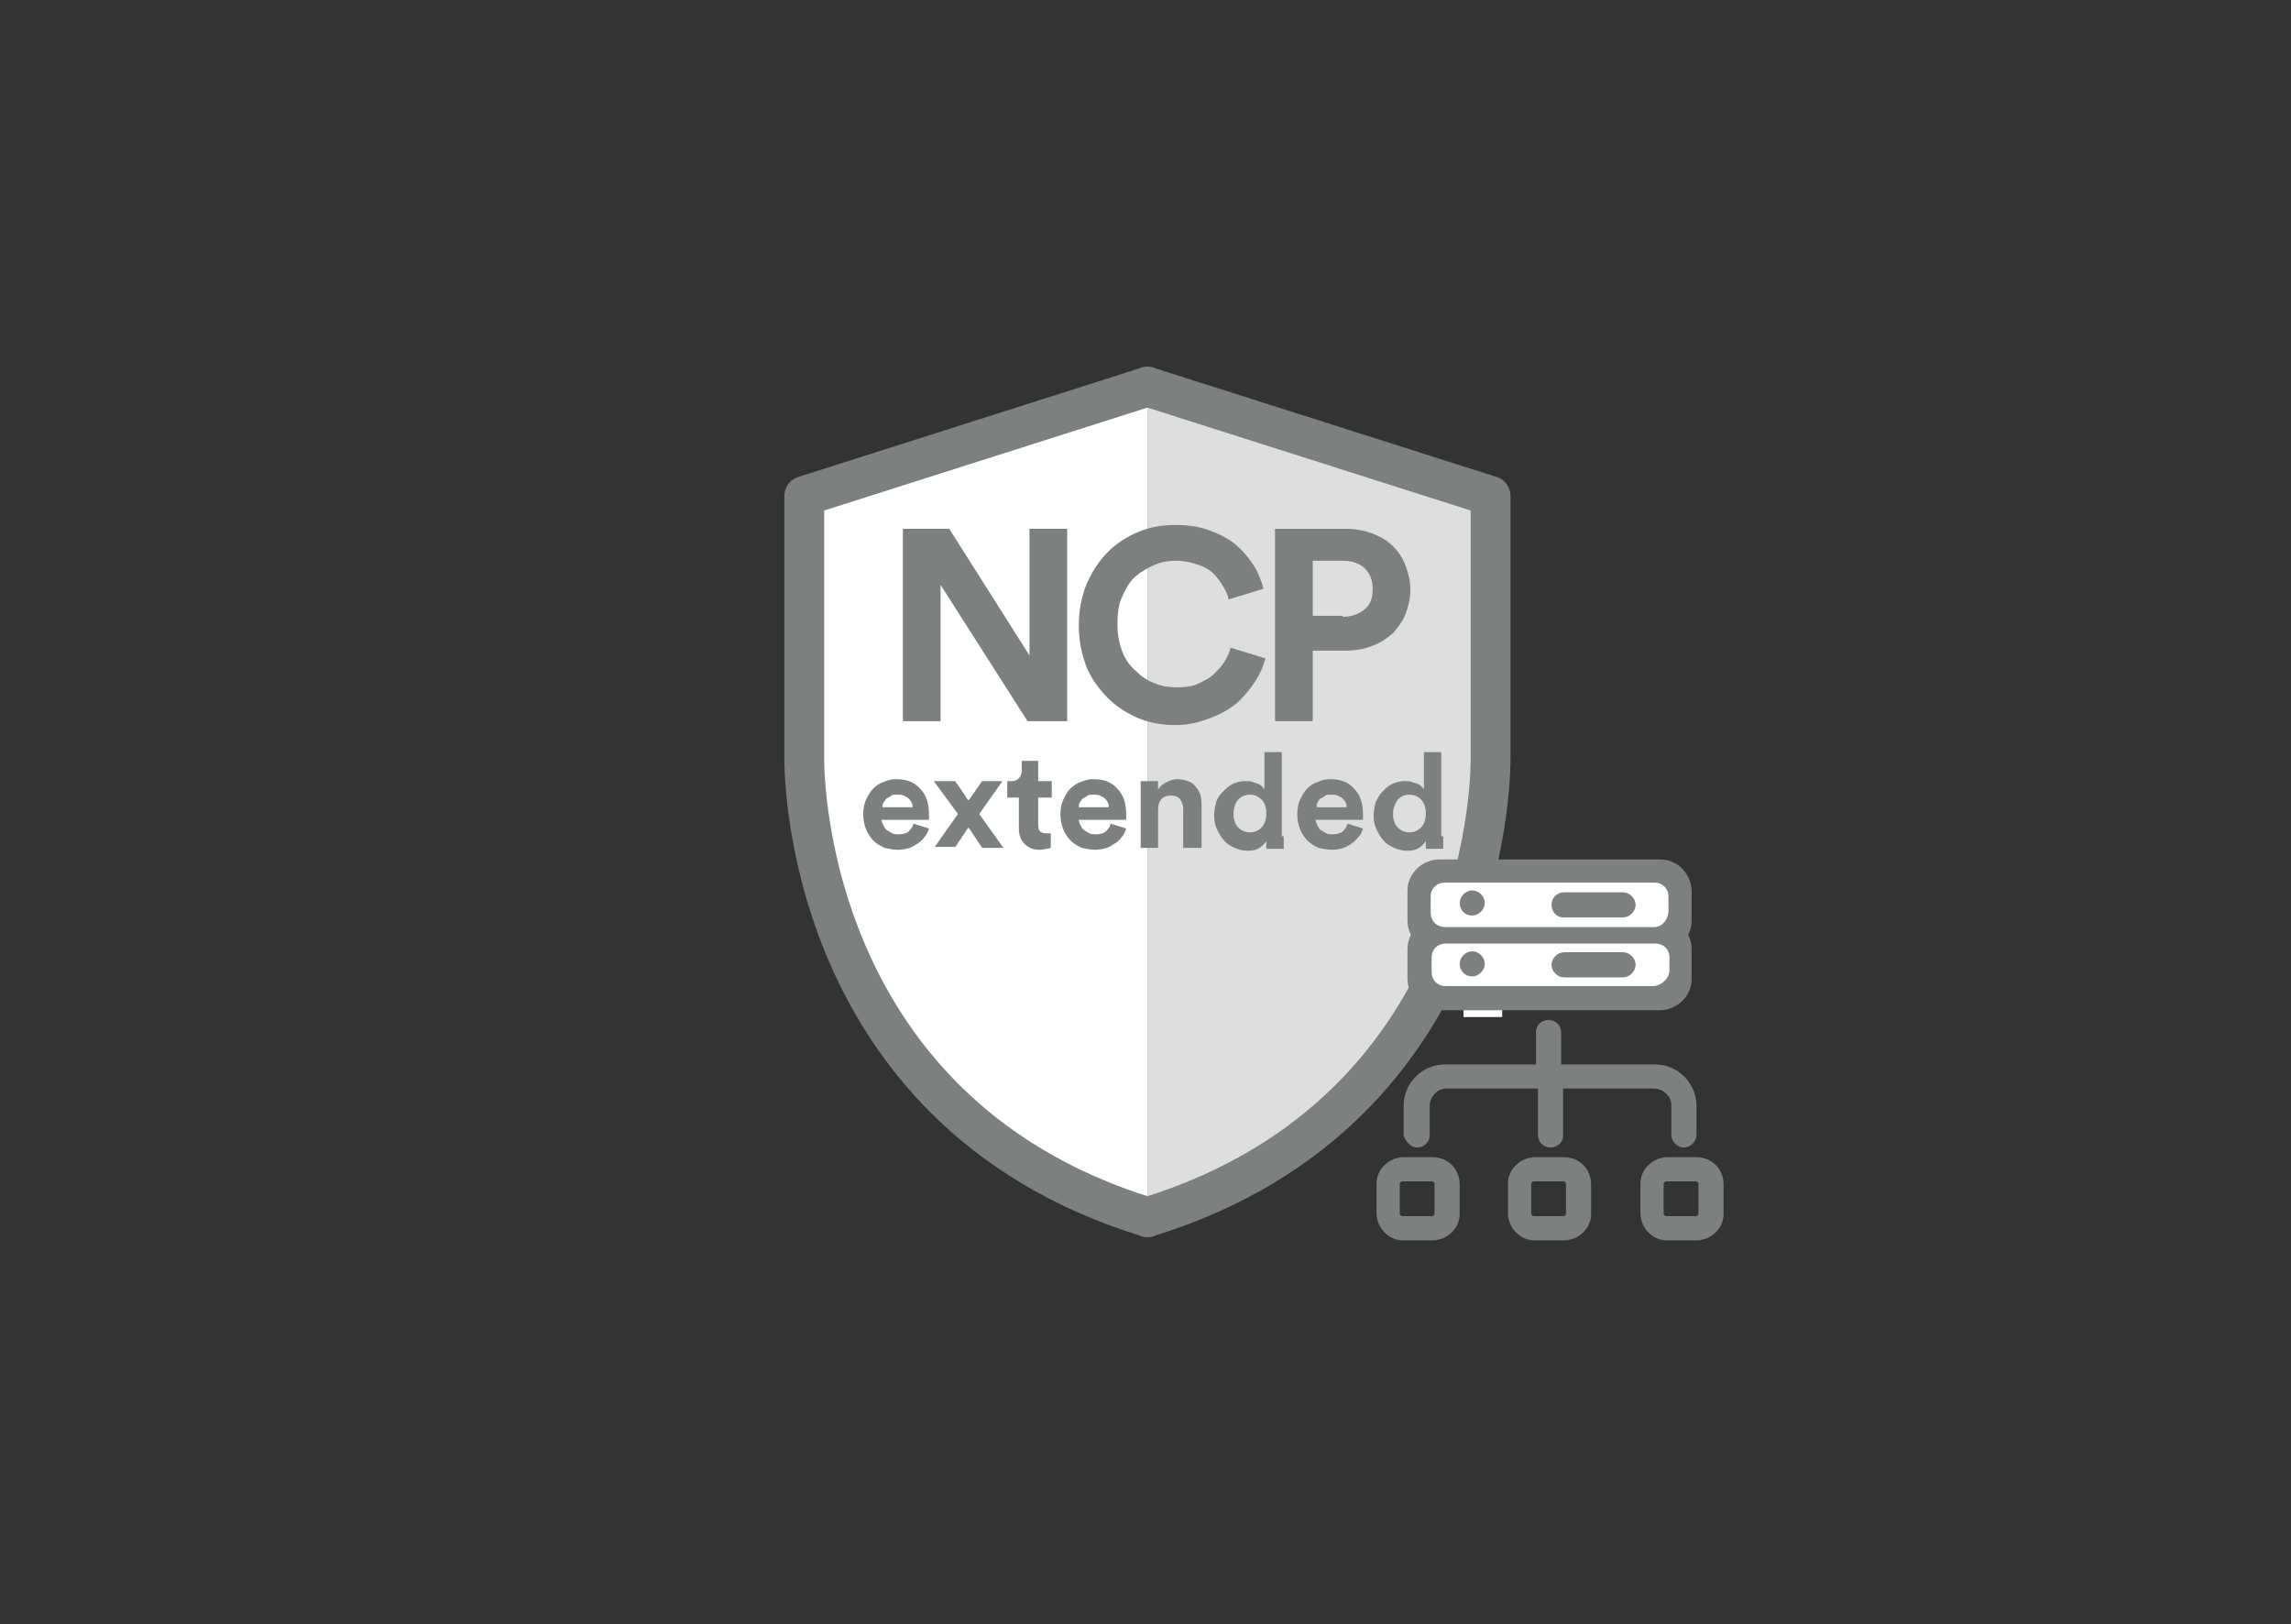
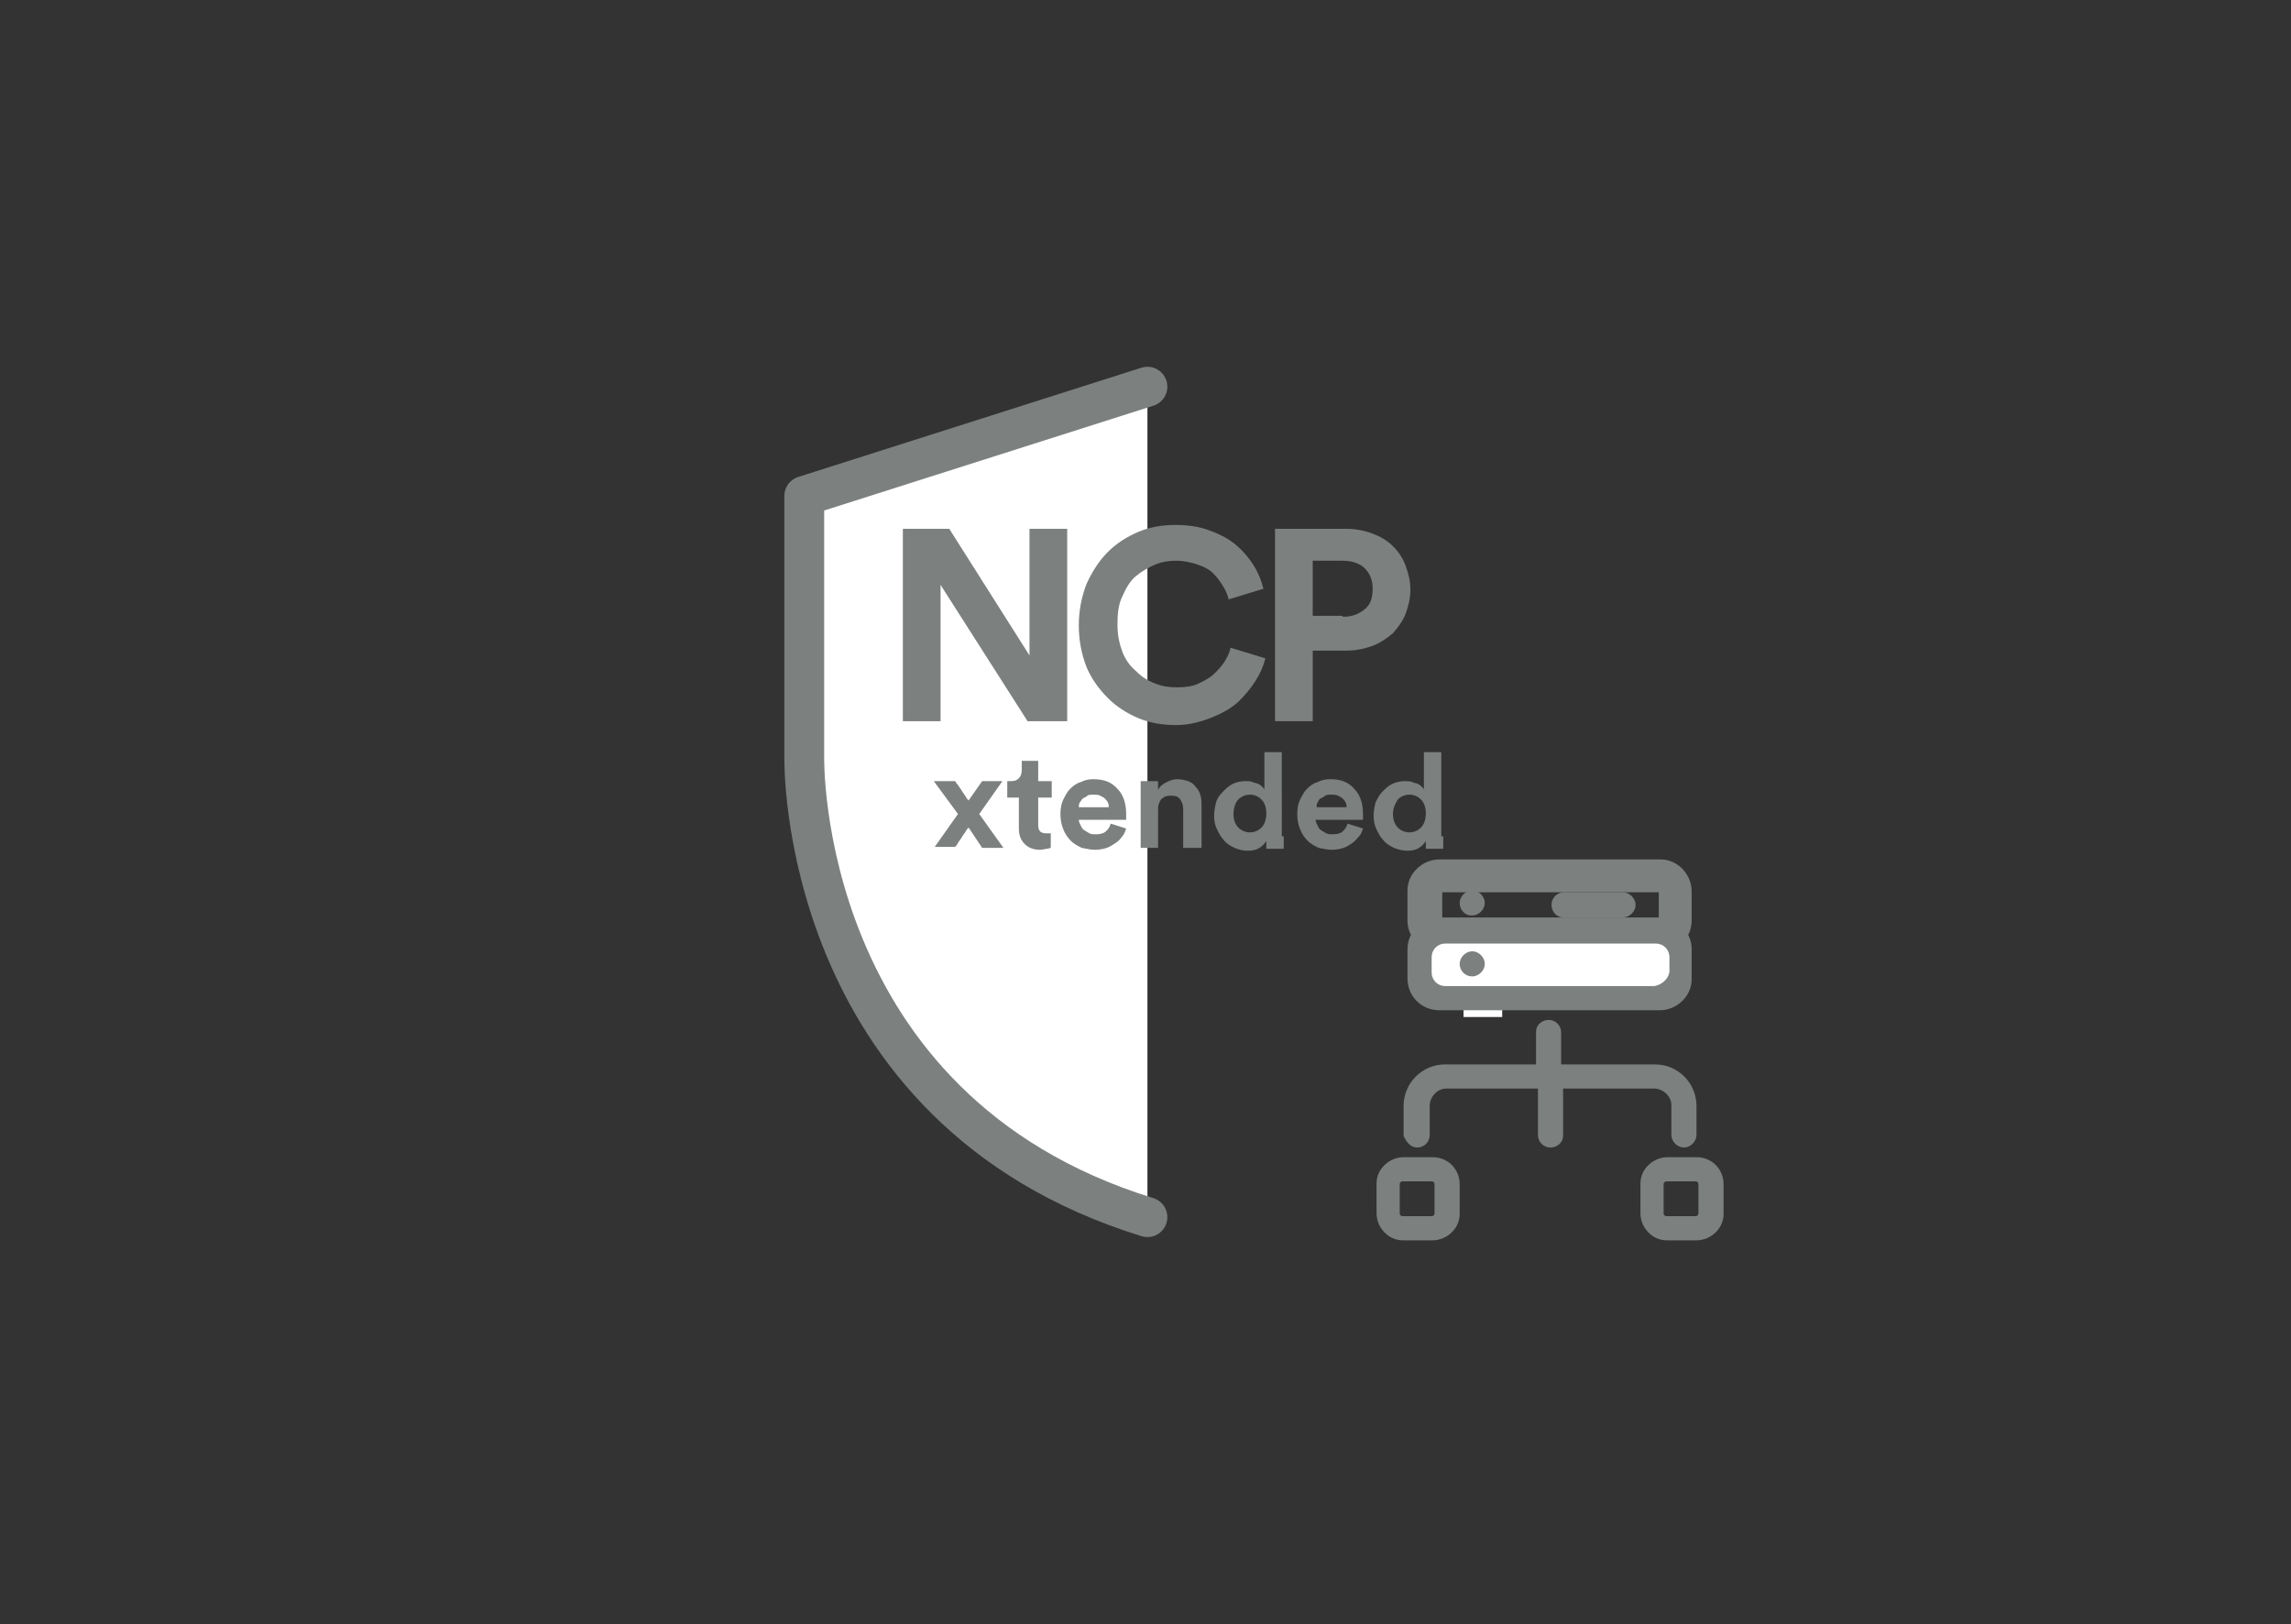
<svg xmlns="http://www.w3.org/2000/svg" version="1.1" id="Ebene_1" x="0px" y="0px" viewBox="0 0 237 168" style="enable-background:new 0 0 237 168;" xml:space="preserve">
  <rect x="0" y="0" width="237" height="168" fill="#333333" stroke="none" />
  <style type="text/css">
	.st0{fill:none;}
	
		.st1{fill-rule:evenodd;clip-rule:evenodd;fill:#FFFFFF;stroke:#7C807F;stroke-width:4.12;stroke-linecap:round;stroke-linejoin:round;}
	
		.st2{fill-rule:evenodd;clip-rule:evenodd;fill:#DEDEDE;stroke:#7C807F;stroke-width:4.12;stroke-linecap:round;stroke-linejoin:round;}
	.st3{fill:#FFFFFF;stroke:#FFFFFF;stroke-miterlimit:10;}
	.st4{fill:#7C807F;stroke:#7C807F;stroke-miterlimit:10;}
	.st5{fill:#7C807F;stroke:#7C807F;stroke-width:2;stroke-miterlimit:10;}
	.st6{enable-background:new    ;}
	.st7{fill:#7C807F;}
</style>
  <g id="_20180116_ProductPicture_Shop">
    <g id="Artboard">
      <g id="default">
        <polygon id="Rectangle-16-Copy-3" class="st0" points="0,0 237,0 237,168 0,168    " />
        <g id="Shield_Basic">
          <g id="Group">
            <path id="Stroke-5-Copy" class="st1" d="M118.7,40L83.2,51.3v27c0,0-0.8,36.4,35.5,47.6" />
            <g id="shadow">
-               <path id="Stroke-3-Copy" class="st2" d="M118.7,40l35.5,11.3v27c0,0,0.8,36.4-35.5,47.6" />
-             </g>
+               </g>
          </g>
        </g>
      </g>
    </g>
  </g>
  <g id="Ebene_2_1_">
    <path class="st3" d="M154.9,104.7h-3v-8.5h3V104.7z" />
  </g>
  <path class="st4" d="M148.2,120.2h-3c-1.2,0-2.3,1-2.3,2.2c0,0,0,0.1,0,0.1v3c0,1.2,1,2.3,2.2,2.3c0,0,0.1,0,0.1,0h3  c1.2,0,2.3-1,2.3-2.2c0,0,0-0.1,0-0.1v-3C150.5,121.2,149.5,120.2,148.2,120.2z M148.9,125.5c0,0.4-0.3,0.8-0.8,0.8c0,0,0,0,0,0h-3  c-0.4,0-0.8-0.3-0.8-0.8c0,0,0,0,0,0v-3c0-0.4,0.3-0.8,0.8-0.8c0,0,0,0,0,0h3c0.4,0,0.8,0.3,0.8,0.8c0,0,0,0,0,0V125.5z" />
-   <path class="st4" d="M161.8,120.2h-3c-1.2,0-2.3,1-2.3,2.2c0,0,0,0.1,0,0.1v3c0,1.2,1,2.3,2.2,2.3c0,0,0.1,0,0.1,0h3  c1.2,0,2.3-1,2.3-2.2c0,0,0-0.1,0-0.1v-3C164.1,121.2,163.1,120.2,161.8,120.2z M162.5,125.5c0,0.4-0.3,0.8-0.8,0.8c0,0,0,0,0,0h-3  c-0.4,0-0.8-0.3-0.8-0.8c0,0,0,0,0,0v-3c0-0.4,0.3-0.8,0.8-0.8c0,0,0,0,0,0h3c0.4,0,0.8,0.3,0.8,0.8c0,0,0,0,0,0V125.5z" />
  <path class="st4" d="M146.6,118.2c0.4,0,0.8-0.3,0.8-0.8c0,0,0,0,0,0v-3c0-1.2,1-2.3,2.2-2.3c0,0,0.1,0,0.1,0h9.9v5.3  c0,0.4,0.3,0.8,0.8,0.8c0,0,0,0,0,0c0.4,0,0.8-0.3,0.8-0.7c0,0,0-0.1,0-0.1v-5.3h9.9c1.2,0,2.3,1,2.3,2.2c0,0,0,0.1,0,0.1v3  c0,0.4,0.4,0.8,0.8,0.8s0.8-0.4,0.8-0.8v-3c0-2.1-1.7-3.8-3.8-3.8l0,0H161v-3.8c0-0.4-0.3-0.8-0.8-0.8c0,0,0,0,0,0  c-0.4,0-0.8,0.3-0.8,0.7c0,0,0,0.1,0,0.1v3.8h-9.9c-2.1,0-3.8,1.7-3.8,3.8v0v3C145.9,117.8,146.2,118.2,146.6,118.2z" />
  <path class="st4" d="M175.5,120.2h-3c-1.2,0-2.3,1-2.3,2.2c0,0,0,0.1,0,0.1v3c0,1.2,1,2.3,2.2,2.3c0,0,0.1,0,0.1,0h3  c1.2,0,2.3-1,2.3-2.2c0,0,0-0.1,0-0.1v-3C177.8,121.2,176.8,120.2,175.5,120.2z M176.2,125.5c0,0.4-0.3,0.8-0.8,0.8c0,0,0,0,0,0h-3  c-0.4,0-0.8-0.3-0.8-0.8c0,0,0,0,0,0v-3c0-0.4,0.3-0.8,0.8-0.8c0,0,0,0,0,0h3c0.4,0,0.8,0.3,0.8,0.8c0,0,0,0,0,0V125.5z" />
  <path class="st5" d="M148.9,103.5h22.8c1.2,0,2.3-1,2.3-2.2c0,0,0-0.1,0-0.1v-3c0-0.6-0.2-1.1-0.6-1.5c0.4-0.4,0.6-0.9,0.6-1.5v-3  c0-1.2-1-2.3-2.2-2.3c0,0-0.1,0-0.1,0h-22.8c-1.2,0-2.3,1-2.3,2.2c0,0,0,0.1,0,0.1v3c0,0.6,0.2,1.1,0.6,1.5  c-0.4,0.4-0.6,0.9-0.6,1.5v3C146.6,102.5,147.6,103.5,148.9,103.5z M148.2,92.1c0-0.4,0.3-0.8,0.8-0.8c0,0,0,0,0,0h22.8  c0.4,0,0.8,0.3,0.8,0.8c0,0,0,0,0,0v3c0,0.4-0.3,0.8-0.8,0.8c0,0,0,0,0,0H149c-0.4,0-0.8-0.3-0.8-0.8c0,0,0,0,0,0V92.1z M148.2,98.2  c0-0.4,0.3-0.8,0.8-0.8c0,0,0,0,0,0h22.8c0.4,0,0.8,0.3,0.8,0.8c0,0,0,0,0,0v3c0,0.4-0.3,0.8-0.8,0.8c0,0,0,0,0,0H149  c-0.4,0-0.8-0.3-0.8-0.8c0,0,0,0,0,0V98.2z" />
  <path class="st3" d="M171.1,101.5h-21.6c-0.5,0-0.9-0.4-0.9-0.9V99c0-0.5,0.4-0.9,0.9-0.9h21.8c0.5,0,0.9,0.4,0.9,0.9v1.5  C172.1,101,171.6,101.4,171.1,101.5z" />
-   <path class="st3" d="M171.1,95.4h-21.6c-0.6,0-1-0.4-1-1v-1.7c0-0.5,0.4-0.9,0.9-0.9h21.8c0.5,0,0.9,0.4,0.9,0.9v1.6  C172,95,171.6,95.4,171.1,95.4z" />
  <path class="st4" d="M152.3,94.2c0.4,0,0.8-0.4,0.8-0.8c0-0.4-0.4-0.8-0.8-0.8c-0.4,0-0.8,0.4-0.8,0.8c0,0.4,0.3,0.8,0.7,0.8  C152.2,94.2,152.3,94.2,152.3,94.2z" />
  <path class="st4" d="M152.3,100.5c0.4,0,0.8-0.4,0.8-0.8c0-0.4-0.4-0.8-0.8-0.8c-0.4,0-0.8,0.4-0.8,0.8  C151.5,100.1,151.8,100.5,152.3,100.5C152.3,100.5,152.3,100.5,152.3,100.5z" />
  <path class="st4" d="M161.8,94.4h6.1c0.4,0,0.8-0.4,0.8-0.8c0-0.4-0.4-0.8-0.8-0.8h-6.1c-0.4,0-0.8,0.3-0.8,0.8c0,0,0,0,0,0  c0,0.4,0.3,0.8,0.7,0.8C161.7,94.4,161.8,94.4,161.8,94.4z" />
-   <path class="st4" d="M161.8,100.6h6.1c0.4,0,0.8-0.4,0.8-0.8c0-0.4-0.4-0.8-0.8-0.8h-6.1c-0.4,0-0.8,0.4-0.8,0.8  C161,100.2,161.4,100.6,161.8,100.6z" />
  <g class="st6">
    <path class="st7" d="M106.3,74.6l-9-14.1v14.1h-3.9V54.7h4.8l8.3,13.1V54.7h3.9v19.9H106.3z" />
  </g>
  <g class="st6">
    <path class="st7" d="M121.7,75c-1.4,0-2.7-0.2-3.9-0.7c-1.2-0.5-2.3-1.2-3.2-2.1c-0.9-0.9-1.7-2-2.2-3.2c-0.5-1.3-0.8-2.7-0.8-4.3   c0-1.6,0.3-3,0.8-4.3c0.6-1.3,1.3-2.4,2.2-3.3c0.9-0.9,2-1.6,3.2-2.1c1.2-0.5,2.5-0.7,3.8-0.7c1.4,0,2.6,0.2,3.6,0.6   c1.1,0.4,2,0.9,2.7,1.5c0.7,0.6,1.3,1.3,1.8,2.1c0.5,0.8,0.8,1.6,1,2.4l-3.6,1.1c-0.1-0.5-0.3-0.9-0.6-1.4c-0.3-0.5-0.6-0.9-1-1.3   c-0.4-0.4-1-0.7-1.6-0.9c-0.6-0.2-1.4-0.4-2.2-0.4c-0.7,0-1.5,0.1-2.2,0.4c-0.7,0.3-1.4,0.7-2,1.2s-1,1.2-1.4,2.1   c-0.4,0.8-0.5,1.8-0.5,2.9c0,1.1,0.2,2,0.5,2.8c0.3,0.8,0.8,1.5,1.4,2c0.6,0.6,1.2,1,2,1.3c0.7,0.3,1.5,0.4,2.3,0.4   c0.8,0,1.6-0.1,2.2-0.4c0.6-0.3,1.2-0.6,1.6-1c0.4-0.4,0.8-0.8,1.1-1.3c0.3-0.5,0.5-0.9,0.6-1.4l3.6,1.1c-0.2,0.8-0.5,1.5-1,2.3   c-0.5,0.8-1.1,1.5-1.8,2.2c-0.8,0.7-1.7,1.2-2.7,1.6S123.1,75,121.7,75z" />
  </g>
  <g class="st6">
    <path class="st7" d="M135.8,67.1v7.5h-3.9V54.7h7.4c1,0,1.9,0.2,2.7,0.5c0.8,0.3,1.5,0.7,2.1,1.3c0.6,0.6,1,1.2,1.3,2   c0.3,0.8,0.5,1.6,0.5,2.5c0,0.9-0.2,1.7-0.5,2.5c-0.3,0.8-0.8,1.4-1.3,2c-0.6,0.5-1.3,1-2.1,1.3c-0.8,0.3-1.7,0.5-2.7,0.5H135.8z    M138.9,63.8c1,0,1.7-0.3,2.3-0.8c0.6-0.5,0.8-1.2,0.8-2.1c0-0.9-0.3-1.6-0.8-2.1s-1.3-0.8-2.3-0.8h-3.1v5.7H138.9z" />
  </g>
  <g class="st6">
-     <path class="st7" d="M96.1,85.7c-0.1,0.3-0.2,0.6-0.4,0.8c-0.2,0.3-0.4,0.5-0.7,0.7c-0.3,0.2-0.6,0.4-0.9,0.5   c-0.3,0.1-0.7,0.2-1.2,0.2c-0.5,0-0.9-0.1-1.4-0.2c-0.4-0.2-0.8-0.4-1.1-0.7s-0.6-0.7-0.8-1.2s-0.3-1-0.3-1.6   c0-0.6,0.1-1.1,0.3-1.5c0.2-0.4,0.4-0.8,0.7-1.1c0.3-0.3,0.7-0.6,1.1-0.7c0.4-0.2,0.8-0.3,1.3-0.3c1.1,0,1.9,0.3,2.5,1   c0.6,0.6,0.9,1.5,0.9,2.6c0,0.1,0,0.3,0,0.4c0,0.1,0,0.2,0,0.2h-4.9c0,0.2,0.1,0.4,0.2,0.6s0.2,0.4,0.4,0.5   c0.2,0.1,0.3,0.2,0.5,0.3c0.2,0.1,0.4,0.1,0.7,0.1c0.4,0,0.8-0.1,1-0.3c0.2-0.2,0.4-0.4,0.5-0.8L96.1,85.7z M94.4,83.5   c0-0.2,0-0.3-0.1-0.5c-0.1-0.2-0.2-0.3-0.3-0.4s-0.3-0.2-0.5-0.3c-0.2-0.1-0.4-0.1-0.7-0.1c-0.2,0-0.5,0-0.6,0.1s-0.3,0.2-0.5,0.3   c-0.1,0.1-0.2,0.3-0.3,0.4c-0.1,0.2-0.1,0.3-0.1,0.5H94.4z" />
    <path class="st7" d="M99.1,84.2l-2.5-3.4h2.2c0.1,0.1,0.1,0.2,0.3,0.4c0.1,0.2,0.3,0.4,0.4,0.6c0.1,0.2,0.3,0.4,0.4,0.6   c0.1,0.2,0.2,0.3,0.3,0.4l1.4-2h2.1l-2.4,3.4l2.5,3.5h-2.2l-1.4-2.1c-0.1,0.1-0.2,0.2-0.3,0.4c-0.1,0.2-0.3,0.4-0.4,0.6   c-0.1,0.2-0.3,0.4-0.4,0.6c-0.1,0.2-0.2,0.3-0.3,0.4h-2.1L99.1,84.2z" />
    <path class="st7" d="M107.4,80.8h1.4v1.7h-1.4v2.9c0,0.3,0.1,0.5,0.2,0.6c0.1,0.1,0.3,0.2,0.6,0.2c0.1,0,0.2,0,0.3,0   c0.1,0,0.2,0,0.2,0v1.5c-0.1,0-0.2,0.1-0.4,0.1c-0.2,0-0.4,0.1-0.7,0.1c-0.7,0-1.2-0.2-1.6-0.6c-0.4-0.4-0.6-0.9-0.6-1.6v-3.2h-1.2   v-1.7h0.4c0.4,0,0.6-0.1,0.8-0.3c0.2-0.2,0.3-0.5,0.3-0.8v-1h1.7V80.8z" />
    <path class="st7" d="M116.5,85.7c-0.1,0.3-0.2,0.6-0.4,0.8c-0.2,0.3-0.4,0.5-0.7,0.7c-0.3,0.2-0.6,0.4-0.9,0.5   c-0.3,0.1-0.7,0.2-1.2,0.2c-0.5,0-0.9-0.1-1.4-0.2c-0.4-0.2-0.8-0.4-1.1-0.7s-0.6-0.7-0.8-1.2s-0.3-1-0.3-1.6   c0-0.6,0.1-1.1,0.3-1.5c0.2-0.4,0.4-0.8,0.7-1.1c0.3-0.3,0.7-0.6,1.1-0.7c0.4-0.2,0.8-0.3,1.3-0.3c1.1,0,1.9,0.3,2.5,1   c0.6,0.6,0.9,1.5,0.9,2.6c0,0.1,0,0.3,0,0.4c0,0.1,0,0.2,0,0.2h-4.9c0,0.2,0.1,0.4,0.2,0.6s0.2,0.4,0.4,0.5   c0.2,0.1,0.3,0.2,0.5,0.3c0.2,0.1,0.4,0.1,0.7,0.1c0.4,0,0.8-0.1,1-0.3c0.2-0.2,0.4-0.4,0.5-0.8L116.5,85.7z M114.7,83.5   c0-0.2,0-0.3-0.1-0.5c-0.1-0.2-0.2-0.3-0.3-0.4s-0.3-0.2-0.5-0.3c-0.2-0.1-0.4-0.1-0.7-0.1c-0.2,0-0.5,0-0.6,0.1s-0.3,0.2-0.5,0.3   c-0.1,0.1-0.2,0.3-0.3,0.4c-0.1,0.2-0.1,0.3-0.1,0.5H114.7z" />
    <path class="st7" d="M119.9,87.7h-1.9v-6.9h1.8v0.9c0.2-0.4,0.5-0.6,0.9-0.8c0.4-0.2,0.7-0.3,1.1-0.3c0.4,0,0.8,0.1,1.1,0.2   c0.3,0.1,0.6,0.3,0.8,0.6c0.2,0.2,0.4,0.5,0.5,0.9s0.1,0.7,0.1,1.1v4.3h-1.9v-4c0-0.4-0.1-0.7-0.3-1c-0.2-0.3-0.5-0.4-1-0.4   c-0.4,0-0.7,0.1-1,0.4c-0.2,0.3-0.3,0.6-0.3,1V87.7z" />
    <path class="st7" d="M132.8,86.5c0,0.2,0,0.5,0,0.7c0,0.2,0,0.4,0,0.6h-1.8c0-0.1,0-0.2,0-0.3c0-0.1,0-0.3,0-0.5   c-0.2,0.3-0.4,0.5-0.7,0.7c-0.3,0.2-0.7,0.3-1.2,0.3c-0.5,0-0.9-0.1-1.4-0.3c-0.4-0.2-0.8-0.4-1.1-0.8c-0.3-0.3-0.5-0.7-0.7-1.1   s-0.3-0.9-0.3-1.4c0-0.5,0.1-1,0.2-1.4s0.4-0.8,0.7-1.1c0.3-0.3,0.6-0.6,1-0.8c0.4-0.2,0.9-0.3,1.3-0.3c0.3,0,0.6,0,0.8,0.1   c0.2,0.1,0.4,0.1,0.6,0.2c0.2,0.1,0.3,0.2,0.4,0.3c0.1,0.1,0.2,0.2,0.2,0.3v-3.9h1.8V86.5z M127.6,84.2c0,0.6,0.2,1.1,0.5,1.4   c0.3,0.3,0.7,0.5,1.2,0.5c0.5,0,0.9-0.2,1.2-0.5c0.3-0.3,0.5-0.8,0.5-1.5c0-0.6-0.2-1.1-0.5-1.4c-0.3-0.3-0.7-0.5-1.2-0.5   s-0.9,0.2-1.2,0.5S127.6,83.6,127.6,84.2z" />
    <path class="st7" d="M141,85.7c-0.1,0.3-0.2,0.6-0.4,0.8s-0.4,0.5-0.7,0.7c-0.3,0.2-0.6,0.4-0.9,0.5c-0.3,0.1-0.7,0.2-1.2,0.2   c-0.5,0-0.9-0.1-1.4-0.2c-0.4-0.2-0.8-0.4-1.1-0.7c-0.3-0.3-0.6-0.7-0.8-1.2s-0.3-1-0.3-1.6c0-0.6,0.1-1.1,0.3-1.5   c0.2-0.4,0.4-0.8,0.7-1.1c0.3-0.3,0.7-0.6,1.1-0.7c0.4-0.2,0.8-0.3,1.3-0.3c1.1,0,1.9,0.3,2.5,1c0.6,0.6,0.9,1.5,0.9,2.6   c0,0.1,0,0.3,0,0.4c0,0.1,0,0.2,0,0.2h-4.9c0,0.2,0.1,0.4,0.2,0.6c0.1,0.2,0.2,0.4,0.4,0.5s0.3,0.2,0.5,0.3   c0.2,0.1,0.4,0.1,0.7,0.1c0.4,0,0.8-0.1,1-0.3c0.2-0.2,0.4-0.4,0.5-0.8L141,85.7z M139.3,83.5c0-0.2,0-0.3-0.1-0.5   c-0.1-0.2-0.2-0.3-0.3-0.4s-0.3-0.2-0.5-0.3s-0.4-0.1-0.7-0.1c-0.2,0-0.5,0-0.6,0.1s-0.3,0.2-0.5,0.3s-0.2,0.3-0.3,0.4   c-0.1,0.2-0.1,0.3-0.1,0.5H139.3z" />
    <path class="st7" d="M149.3,86.5c0,0.2,0,0.5,0,0.7c0,0.2,0,0.4,0,0.6h-1.8c0-0.1,0-0.2,0-0.3s0-0.3,0-0.5   c-0.2,0.3-0.4,0.5-0.7,0.7s-0.7,0.3-1.2,0.3c-0.5,0-0.9-0.1-1.4-0.3c-0.4-0.2-0.8-0.4-1.1-0.8c-0.3-0.3-0.5-0.7-0.7-1.1   s-0.3-0.9-0.3-1.4c0-0.5,0.1-1,0.2-1.4c0.2-0.4,0.4-0.8,0.7-1.1c0.3-0.3,0.6-0.6,1-0.8c0.4-0.2,0.9-0.3,1.3-0.3   c0.3,0,0.6,0,0.8,0.1c0.2,0.1,0.4,0.1,0.6,0.2c0.2,0.1,0.3,0.2,0.4,0.3c0.1,0.1,0.2,0.2,0.2,0.3v-3.9h1.8V86.5z M144.1,84.2   c0,0.6,0.2,1.1,0.5,1.4c0.3,0.3,0.7,0.5,1.2,0.5c0.5,0,0.9-0.2,1.2-0.5c0.3-0.3,0.5-0.8,0.5-1.5c0-0.6-0.2-1.1-0.5-1.4   c-0.3-0.3-0.7-0.5-1.2-0.5c-0.5,0-0.9,0.2-1.2,0.5C144.3,83.2,144.1,83.6,144.1,84.2z" />
  </g>
</svg>